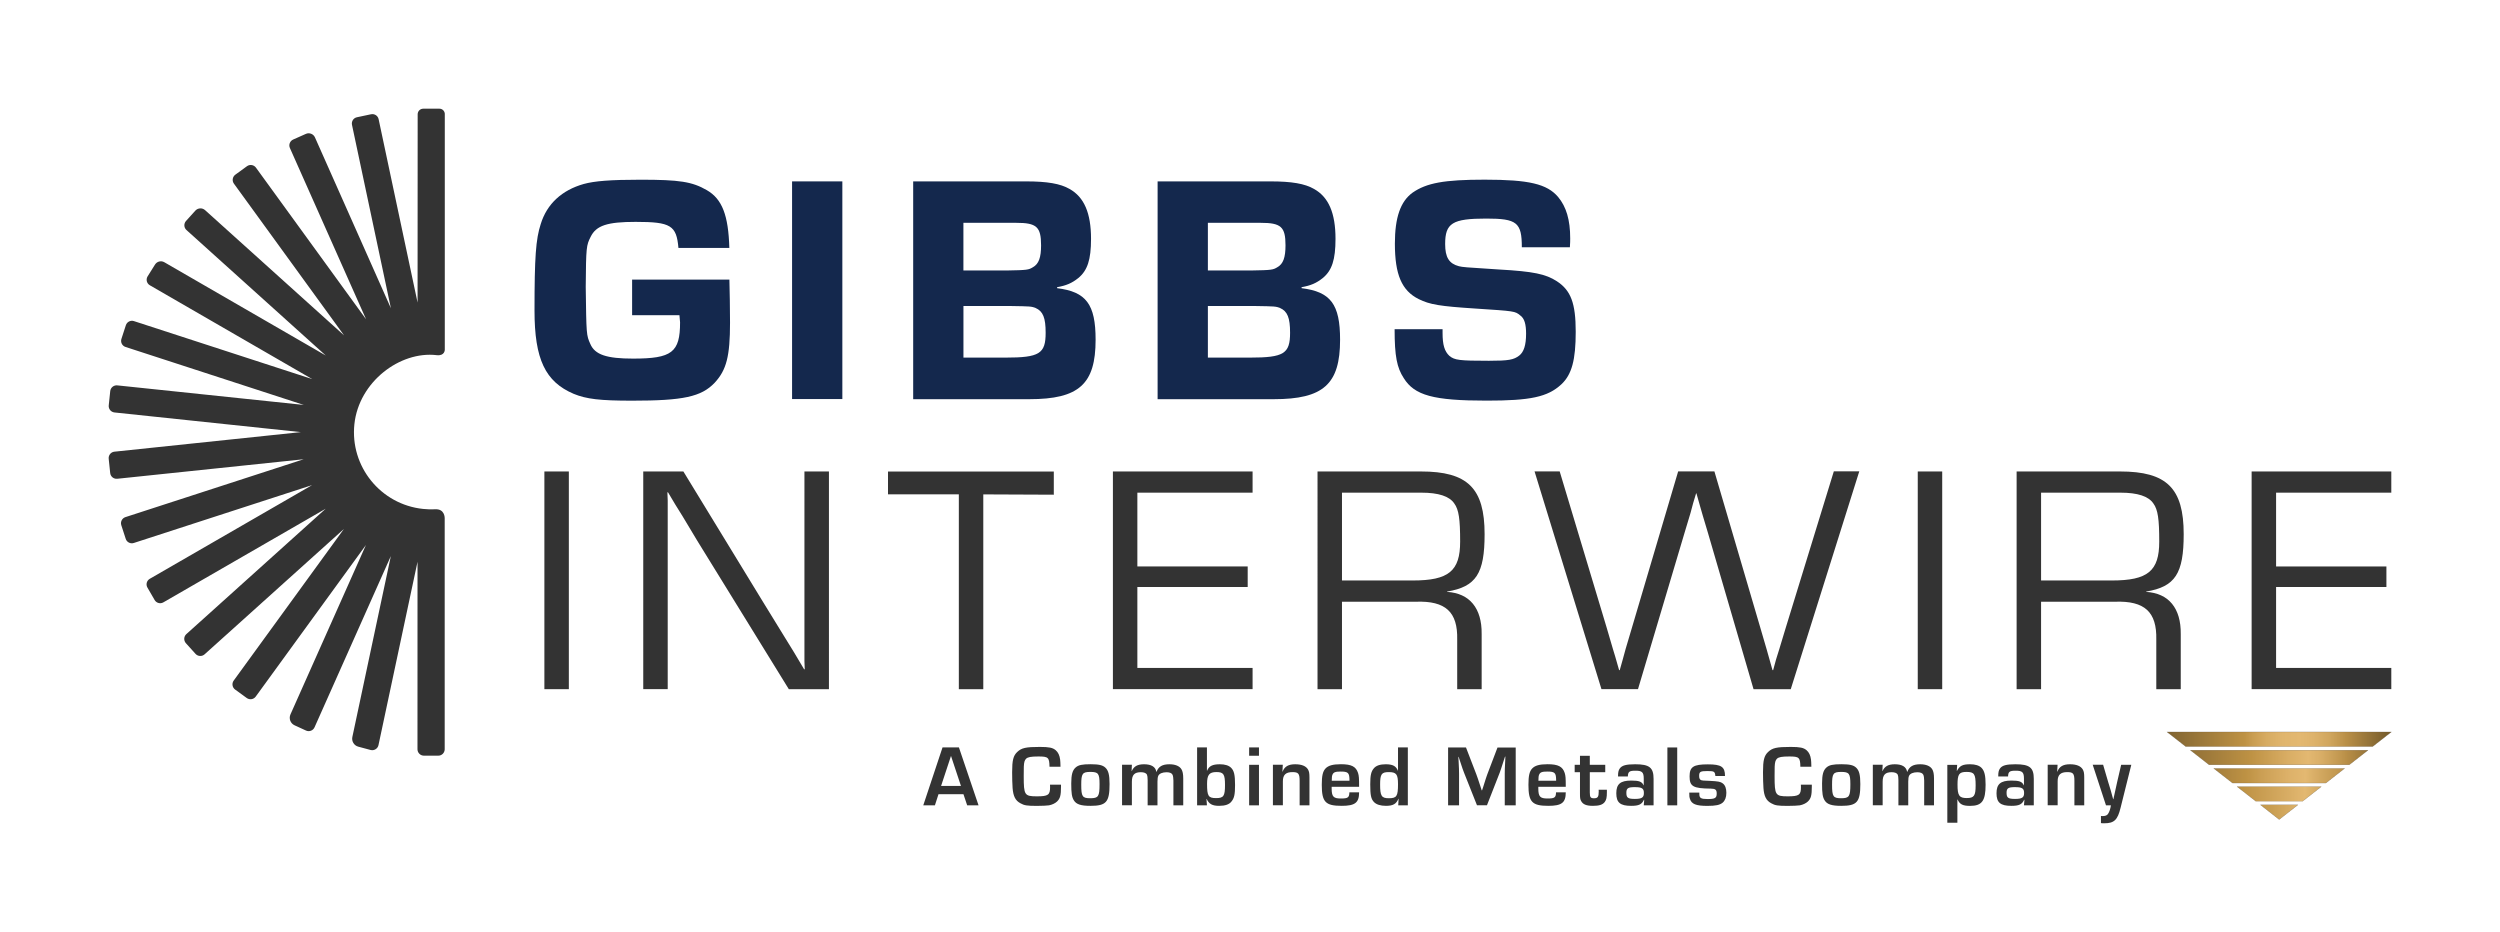
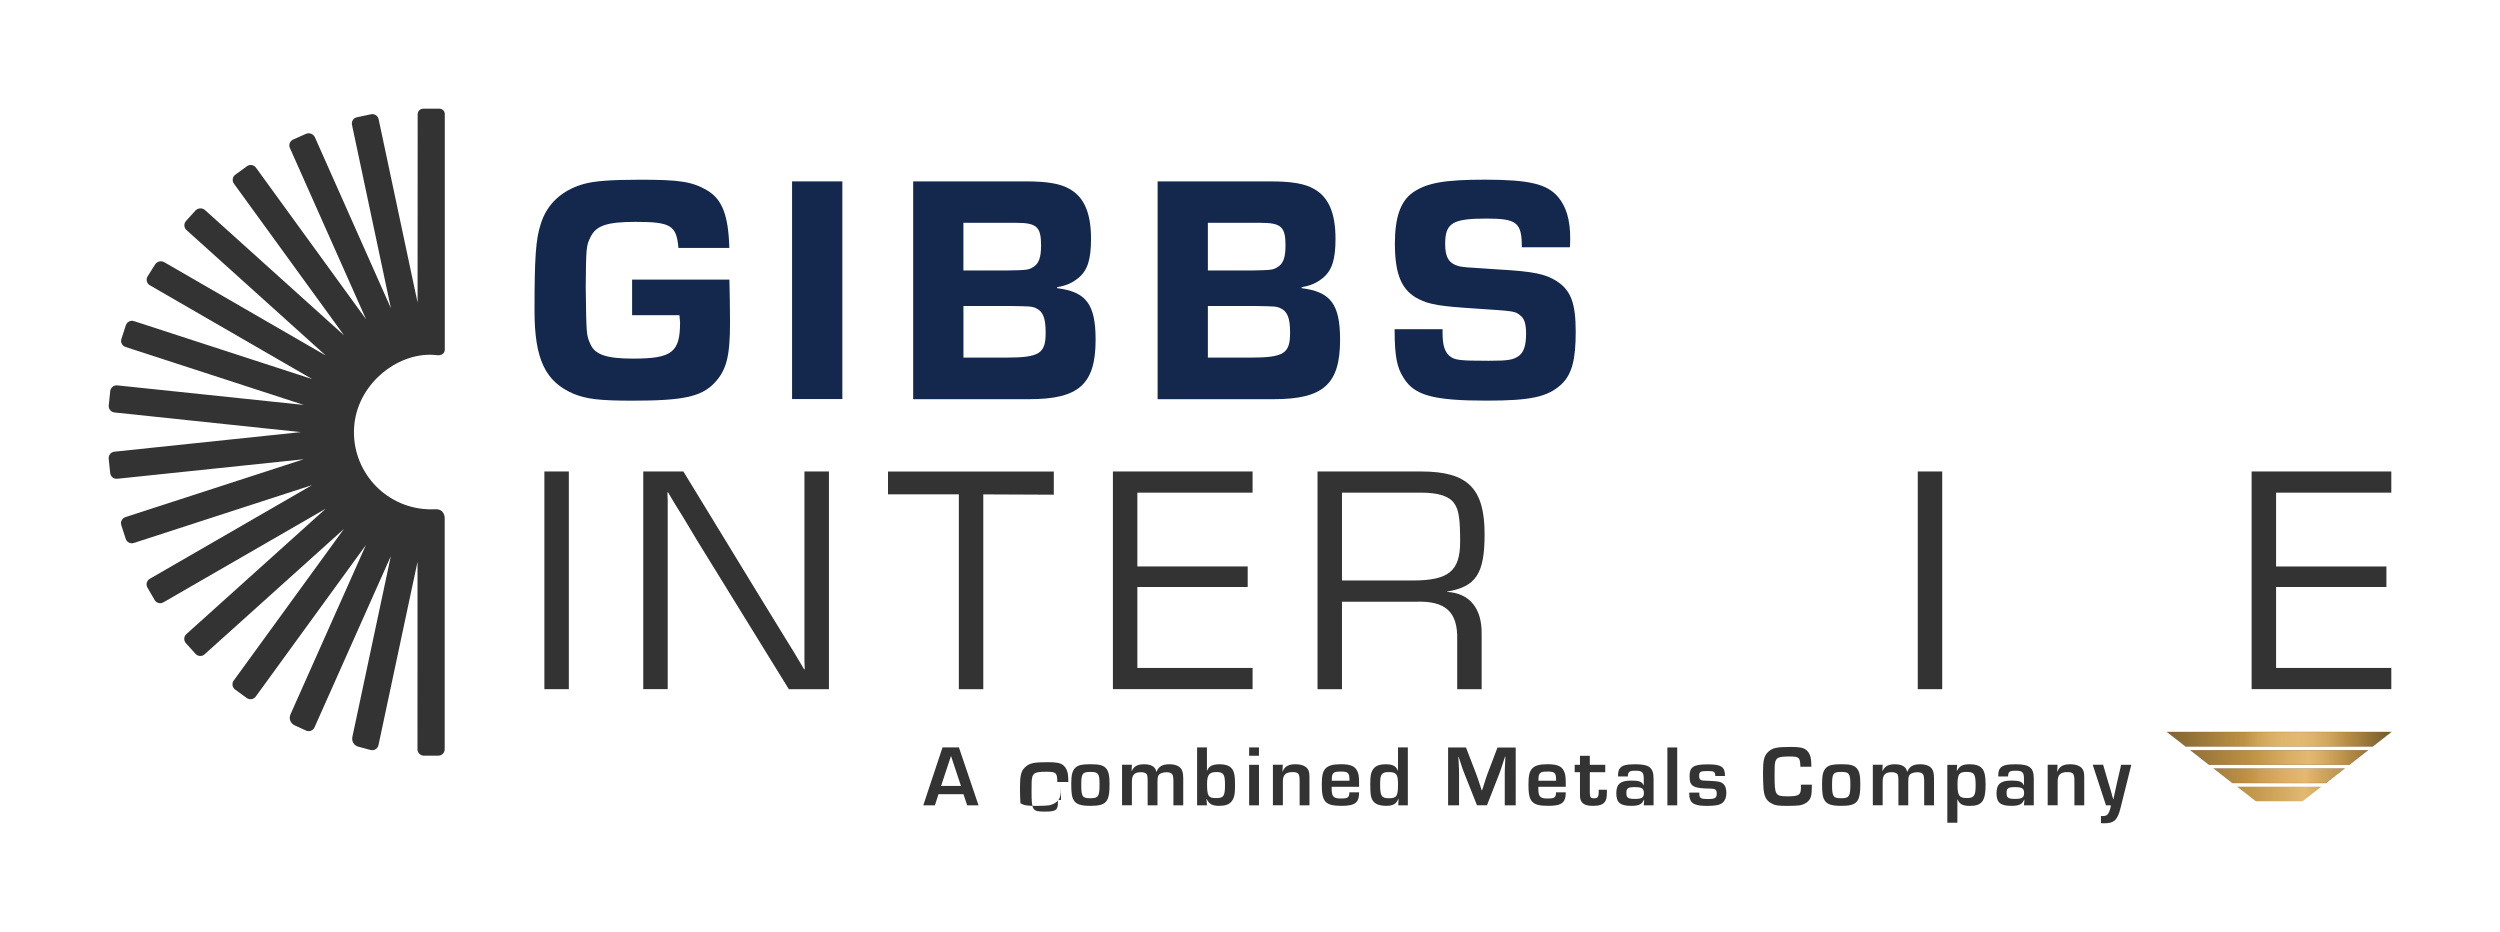
<svg xmlns="http://www.w3.org/2000/svg" version="1.1" id="Layer_1" x="0px" y="0px" viewBox="0 0 552 205.78" style="enable-background:new 0 0 552 205.78;" xml:space="preserve">
  <style type="text/css">
	.st0{fill:#14284D;}
	.st1{fill:#333333;}
	.st2{fill:url(#SVGID_1_);}
	.st3{fill:none;stroke:#4A3E29;stroke-width:0.041;stroke-miterlimit:10;}
	.st4{fill:url(#SVGID_00000147195178032415917640000008491153660701448376_);}
	.st5{fill:url(#SVGID_00000154402941116203694870000004235078164729307537_);}
	.st6{fill:url(#SVGID_00000046341956739085449600000003055737542281192847_);}
	.st7{fill:url(#SVGID_00000119093755829191067150000011242084957732291477_);}
</style>
  <g>
    <g>
      <g>
        <path class="st0" d="M161.05,61.74c0.07,2.95,0.14,6.13,0.14,9.51c0,7.42-0.79,10.45-3.39,13.26c-2.95,3.1-6.92,3.96-18.23,3.96     c-7.14,0-10.09-0.36-12.9-1.51c-6.27-2.67-8.65-7.64-8.65-18.38c0-11.82,0.29-15.78,1.37-19.1c1.37-4.47,4.69-7.5,9.51-8.86     c2.38-0.65,5.84-0.94,12.54-0.94c8.58,0,11.39,0.43,14.63,2.31c3.39,1.95,4.76,5.55,4.97,12.76h-11.24     c-0.43-4.97-1.66-5.76-9.44-5.76c-6.27,0-8.72,0.79-9.95,3.31c-0.94,1.87-1.01,2.23-1.08,11.03c0.14,10.59,0.14,10.67,1.01,12.61     c1.01,2.38,3.6,3.24,9.44,3.24c8.58,0,10.38-1.37,10.38-8c0-0.14-0.07-0.86-0.14-1.59h-10.45v-7.85H161.05z" />
        <path class="st0" d="M185.99,88.11h-11.1V40.05h11.1V88.11z" />
        <path class="st0" d="M201.62,40.05h24.93c4.69,0,7.57,0.5,9.59,1.66c3.24,1.8,4.76,5.33,4.76,11.03c0,4.61-0.79,6.99-2.81,8.65     c-1.44,1.15-2.67,1.66-4.68,2.02v0.22c6.41,0.79,8.5,3.53,8.5,11.39c0,9.8-3.68,13.12-14.63,13.12h-25.65V40.05z M222.38,59.72     c4.4-0.07,4.76-0.14,5.69-0.72c1.3-0.72,1.8-2.16,1.8-4.83c0-4.11-1.01-4.97-5.48-4.97h-11.67v10.52H222.38z M222.02,78.96     c7.5,0,8.86-0.87,8.86-5.48c0-3.31-0.58-4.76-2.23-5.48c-0.94-0.36-1.15-0.36-5.4-0.43h-10.52v11.39H222.02z" />
        <path class="st0" d="M255.6,40.05h24.93c4.69,0,7.57,0.5,9.59,1.66c3.24,1.8,4.76,5.33,4.76,11.03c0,4.61-0.79,6.99-2.81,8.65     c-1.44,1.15-2.67,1.66-4.68,2.02v0.22c6.41,0.79,8.5,3.53,8.5,11.39c0,9.8-3.68,13.12-14.63,13.12H255.6V40.05z M276.35,59.72     c4.4-0.07,4.76-0.14,5.69-0.72c1.3-0.72,1.8-2.16,1.8-4.83c0-4.11-1.01-4.97-5.48-4.97H266.7v10.52H276.35z M275.99,78.96     c7.49,0,8.86-0.87,8.86-5.48c0-3.31-0.58-4.76-2.23-5.48c-0.94-0.36-1.15-0.36-5.4-0.43H266.7v11.39H275.99z" />
        <path class="st0" d="M336.02,54.6c0-5.48-1.08-6.34-7.85-6.34c-7.49,0-9.08,1.01-9.08,5.62c0,2.95,0.86,4.32,3.03,4.9     c1.01,0.22,1.01,0.22,8.79,0.72c7.71,0.43,10.38,1.01,12.83,2.59c3.1,2.02,4.18,4.83,4.18,11.17c0,6.2-0.86,9.44-3.17,11.6     c-3.03,2.81-6.85,3.6-16.5,3.6c-11.75,0-15.93-1.15-18.3-4.97c-1.51-2.31-2.02-4.83-2.02-10.81h10.59v0.86     c0,2.59,0.43,4.04,1.51,5.04c1.15,0.94,2.16,1.08,8.72,1.08c4.4,0,5.48-0.22,6.7-1.15c1.01-0.79,1.51-2.31,1.51-4.83     c0-2.09-0.36-3.39-1.3-4.04c-1.15-0.94-1.15-0.94-9.87-1.51c-7.85-0.51-10.09-0.87-12.54-2.09c-3.75-1.87-5.26-5.4-5.26-12.25     c0-5.76,1.23-9.3,3.89-11.24c3.1-2.16,6.99-2.88,15.93-2.88c9.8,0,13.76,0.94,16.22,3.82c1.8,2.16,2.67,5.04,2.67,9.15     c0,0.29,0,1.15-0.07,1.95H336.02z" />
        <path class="st1" d="M125.6,152.17h-5.4V104.1h5.4V152.17z" />
        <path class="st1" d="M183.03,152.17h-8.86l-20.18-32.72l-3.24-5.4l-1.66-2.67l-1.59-2.67h-0.14l0.07,1.8v1.8v3.6v36.25h-5.4     V104.1h8.86l17.51,28.68l4.61,7.5l2.31,3.75l2.23,3.75h0.14l-0.07-1.8v-1.8v-3.6V104.1h5.41V152.17z" />
        <path class="st1" d="M217.12,152.17h-5.41v-43.02h-15.64v-5.04h36.61v5.12l-15.57-0.07V152.17z" />
        <path class="st1" d="M251.13,125.07h24.36v4.54h-24.36v17.87h25.44v4.68h-30.84V104.1h30.84v4.68h-25.44V125.07z" />
        <path class="st1" d="M290.91,104.1h22.84c10.3,0,14.05,3.68,14.05,13.84c0,8.72-1.87,11.6-8.29,12.68v0.07     c4.97,0.29,7.71,3.6,7.64,9.3v12.18h-5.4v-10.95c0.14-6.13-2.59-8.58-9.08-8.36h-16.36v19.31h-5.4V104.1z M311.95,128.17     c7.93,0,10.45-2.09,10.45-8.58c0-4.97-0.29-7.06-1.3-8.43c-1.08-1.59-3.46-2.38-7.28-2.38h-17.51v19.39H311.95z" />
-         <path class="st1" d="M395.4,152.17h-8.22l-10.09-34.59c-0.94-3.03-1.44-4.9-1.66-5.62l-0.86-3.03h-0.07l-0.65,2.16l-0.58,2.16     l-1.3,4.32l-10.3,34.59h-8.07l-14.77-48.07h5.55l10.38,34.52l1.37,4.68c0.29,1.01,0.65,2.02,1.37,4.68h0.14l0.65-2.31l0.65-2.38     l1.37-4.61l10.23-34.59h8l10.16,34.59l1.37,4.68l0.65,2.31l0.65,2.31h0.14l0.65-2.38l0.72-2.31l1.44-4.76l10.59-34.45h5.62     L395.4,152.17z" />
        <path class="st1" d="M428.84,152.17h-5.4V104.1h5.4V152.17z" />
-         <path class="st1" d="M445.27,104.1h22.84c10.3,0,14.05,3.68,14.05,13.84c0,8.72-1.87,11.6-8.29,12.68v0.07     c4.97,0.29,7.71,3.6,7.64,9.3v12.18h-5.4v-10.95c0.14-6.13-2.59-8.58-9.08-8.36h-16.36v19.31h-5.4V104.1z M466.31,128.17     c7.93,0,10.45-2.09,10.45-8.58c0-4.97-0.29-7.06-1.3-8.43c-1.08-1.59-3.46-2.38-7.28-2.38h-17.51v19.39H466.31z" />
        <path class="st1" d="M502.56,125.07h24.36v4.54h-24.36v17.87H528v4.68h-30.84V104.1H528v4.68h-25.44V125.07z" />
      </g>
      <g>
        <g>
          <path class="st1" d="M207.22,175.36l-0.79,2.45h-2.57l4.25-12.78h3.62l4.33,12.78h-2.51l-0.82-2.45H207.22z M209.98,166.91      l-2.19,6.63h4.39L209.98,166.91z" />
-           <path class="st1" d="M234.27,173.26v0.44c0,1.92-0.19,2.62-0.88,3.28c-0.4,0.38-1.07,0.71-1.78,0.84      c-0.4,0.06-1.53,0.12-2.66,0.12c-2.2,0-2.8-0.1-3.64-0.58c-1.11-0.59-1.59-1.55-1.73-3.37c-0.06-0.73-0.1-2.3-0.1-3.47      c0-2.66,0.25-3.64,1.11-4.47c0.96-0.92,1.92-1.13,5.02-1.13c2.03,0,2.84,0.17,3.49,0.73c0.54,0.46,0.86,1.13,0.98,2.07      c0.04,0.31,0.06,0.69,0.08,1.57h-2.43c-0.04-2.05-0.27-2.26-2.45-2.26c-1.63,0-2.34,0.13-2.72,0.5      c-0.33,0.33-0.46,0.79-0.5,1.76c-0.02,0.33-0.02,0.33-0.02,2.07c0,4.2,0.17,4.47,2.91,4.47c2.49,0,2.91-0.31,2.91-2.03      c0-0.12,0-0.29-0.02-0.54H234.27z" />
+           <path class="st1" d="M234.27,173.26v0.44c0,1.92-0.19,2.62-0.88,3.28c-0.4,0.38-1.07,0.71-1.78,0.84      c-0.4,0.06-1.53,0.12-2.66,0.12c-2.2,0-2.8-0.1-3.64-0.58c-0.06-0.73-0.1-2.3-0.1-3.47      c0-2.66,0.25-3.64,1.11-4.47c0.96-0.92,1.92-1.13,5.02-1.13c2.03,0,2.84,0.17,3.49,0.73c0.54,0.46,0.86,1.13,0.98,2.07      c0.04,0.31,0.06,0.69,0.08,1.57h-2.43c-0.04-2.05-0.27-2.26-2.45-2.26c-1.63,0-2.34,0.13-2.72,0.5      c-0.33,0.33-0.46,0.79-0.5,1.76c-0.02,0.33-0.02,0.33-0.02,2.07c0,4.2,0.17,4.47,2.91,4.47c2.49,0,2.91-0.31,2.91-2.03      c0-0.12,0-0.29-0.02-0.54H234.27z" />
          <path class="st1" d="M244.07,169.5c0.67,0.63,0.92,1.59,0.92,3.62c0,3.99-0.73,4.81-4.22,4.81c-2.11,0-3.12-0.33-3.66-1.21      c-0.44-0.71-0.58-1.53-0.58-3.72c0-1.96,0.27-2.91,0.96-3.53c0.63-0.56,1.44-0.73,3.33-0.73      C242.65,168.75,243.47,168.94,244.07,169.5z M238.74,173.26c0,2.63,0.25,2.99,1.99,2.99c1.8,0,2.05-0.38,2.05-3.09      c0-2.36-0.27-2.72-2.03-2.72C239.01,170.44,238.74,170.8,238.74,173.26z" />
          <path class="st1" d="M249.92,168.87l-0.06,1.38h0.04c0.46-1.05,1.26-1.5,2.72-1.5c1.61,0,2.53,0.58,2.7,1.67h0.04      c0.44-1.17,1.3-1.67,2.84-1.67c1.28,0,2.22,0.38,2.66,1.09c0.27,0.44,0.4,1.07,0.4,2.05v5.92h-2.17v-5.46      c0-0.54-0.08-1.05-0.19-1.28c-0.17-0.36-0.61-0.56-1.32-0.56c-0.9,0-1.59,0.29-1.82,0.77c-0.13,0.25-0.19,0.69-0.19,1.3v5.23      h-2.17v-5.54c0-0.61-0.06-1.03-0.15-1.23c-0.17-0.34-0.65-0.54-1.34-0.54c-1.42,0-1.99,0.59-1.99,2.11v5.19h-2.17v-8.95H249.92z      " />
          <path class="st1" d="M264.32,165.03h2.17v5.12l0.04,0.02c0.4-1.02,1.19-1.42,2.82-1.42c1.13,0,1.97,0.27,2.47,0.77      c0.67,0.65,0.88,1.61,0.88,3.81c0,2.07-0.17,2.86-0.77,3.62c-0.5,0.67-1.4,0.98-2.76,0.98c-1.51,0-2.24-0.42-2.74-1.53h-0.04      l0.1,1.42h-2.17V165.03z M266.52,173.06c0,2.72,0.27,3.16,2.01,3.16c1.65,0,1.95-0.46,1.95-2.89c0-2.38-0.31-2.86-1.9-2.86      C267,170.48,266.52,171.09,266.52,173.06z" />
          <path class="st1" d="M277.98,166.87h-2.17v-1.84h2.17V166.87z M277.98,177.82h-2.17v-8.95h2.17V177.82z" />
          <path class="st1" d="M283.24,168.87l-0.08,1.51h0.04c0.42-1.13,1.28-1.63,2.78-1.63c1.44,0,2.4,0.4,2.84,1.17      c0.23,0.42,0.31,0.82,0.31,1.8v6.09h-2.17v-5.39c0-1.61-0.27-1.94-1.59-1.94c-1.46,0-2.11,0.61-2.11,2.01v5.31h-2.2v-8.95      H283.24z" />
          <path class="st1" d="M300.09,174.96c0,2.28-0.9,2.97-3.85,2.97c-3.58,0-4.39-0.84-4.39-4.64c0-1.96,0.21-2.91,0.79-3.57      c0.63-0.69,1.63-0.98,3.43-0.98c2.34,0,3.33,0.52,3.79,1.94c0.19,0.63,0.23,1.07,0.23,3.05h-6.06v0.34      c0,1.82,0.38,2.24,2.03,2.24c1.57,0,1.86-0.21,1.88-1.36H300.09z M297.96,172.05c-0.04-1.42-0.33-1.69-1.94-1.69      c-1.17,0-1.59,0.15-1.82,0.71c-0.12,0.29-0.13,0.54-0.15,1.32h3.91V172.05z" />
          <path class="st1" d="M310.84,177.82h-2.11l0.08-1.44l-0.04-0.02c-0.46,1.15-1.19,1.57-2.74,1.57c-1.23,0-2.13-0.29-2.66-0.84      c-0.65-0.69-0.82-1.51-0.82-3.91c0-2.01,0.19-2.84,0.81-3.55c0.5-0.59,1.36-0.88,2.62-0.88c1.51,0,2.28,0.4,2.66,1.4l0.04-0.02      v-5.1h2.17V177.82z M304.73,173.22c0,2.53,0.31,3.03,1.92,3.03c1.74,0,2.03-0.44,2.03-3.09c0-2.2-0.36-2.68-2.05-2.68      C305.04,170.48,304.73,170.94,304.73,173.22z" />
          <path class="st1" d="M334.67,177.82h-2.42v-6.98c0-0.92,0.02-1.17,0.1-2.84l0.04-0.94h-0.08l-0.29,0.88      c-0.54,1.67-0.67,2.11-0.88,2.66l-2.82,7.21h-2.2l-2.84-7.15c-0.25-0.61-0.38-1.02-0.92-2.66l-0.29-0.88H322l0.06,0.92      c0.08,1.61,0.1,2.01,0.1,2.8v6.98h-2.42v-12.78h3.95l2.28,5.92c0.23,0.59,0.36,1.02,0.9,2.65l0.29,0.9h0.08l0.29-0.88      c0.5-1.61,0.65-2.05,0.86-2.64l2.26-5.94h4.02V177.82z" />
          <path class="st1" d="M345.72,174.96c0,2.28-0.9,2.97-3.85,2.97c-3.58,0-4.39-0.84-4.39-4.64c0-1.96,0.21-2.91,0.79-3.57      c0.63-0.69,1.63-0.98,3.43-0.98c2.34,0,3.33,0.52,3.79,1.94c0.19,0.63,0.23,1.07,0.23,3.05h-6.06v0.34      c0,1.82,0.38,2.24,2.03,2.24c1.57,0,1.86-0.21,1.88-1.36H345.72z M343.59,172.05c-0.04-1.42-0.33-1.69-1.94-1.69      c-1.17,0-1.59,0.15-1.82,0.71c-0.12,0.29-0.13,0.54-0.15,1.32h3.91V172.05z" />
          <path class="st1" d="M354.44,170.5h-3.41v4.48c0,1.04,0.17,1.28,0.92,1.28c0.84,0,1.05-0.31,1.05-1.53c0-0.08,0-0.17-0.02-0.36      h1.82v0.52c0,1.25-0.12,1.71-0.48,2.2c-0.46,0.59-1.21,0.84-2.59,0.84c-1.5,0-2.24-0.33-2.64-1.11      c-0.19-0.36-0.23-0.67-0.23-1.53v-4.79h-1.17v-1.63h1.17v-1.99h2.17v1.99h3.41V170.5z" />
          <path class="st1" d="M357.26,171.45c0-0.92,0.1-1.36,0.38-1.76c0.48-0.69,1.42-0.94,3.41-0.94c3.14,0,4.06,0.73,4.06,3.22v5.85      h-2.17l0.1-1.23h-0.06c-0.48,1.04-1.13,1.34-2.84,1.34c-2.4,0-3.26-0.73-3.26-2.78c0-2.03,0.9-2.8,3.3-2.8      c1.74,0,2.36,0.23,2.72,1.04h0.04v-1.46c0-1.42-0.36-1.76-1.82-1.76c-1.36,0-1.65,0.21-1.69,1.28H357.26z M359.1,175.04      c0,1.11,0.34,1.36,1.88,1.36s1.99-0.31,1.99-1.3c0-1.02-0.44-1.3-1.99-1.3C359.48,173.79,359.1,174.04,359.1,175.04z" />
          <path class="st1" d="M370.33,177.82h-2.17v-12.78h2.17V177.82z" />
          <path class="st1" d="M378.75,171.32c-0.1-0.98-0.25-1.07-1.76-1.07c-1.55,0-1.82,0.15-1.82,1.07c0,0.56,0.15,0.84,0.5,0.96      c0.21,0.06,0.31,0.08,1.8,0.13c1.96,0.1,2.43,0.19,2.91,0.56c0.54,0.4,0.8,1.11,0.8,2.09s-0.29,1.71-0.82,2.17      c-0.63,0.52-1.53,0.71-3.39,0.71c-2.47,0-3.49-0.4-3.83-1.55c-0.13-0.4-0.15-0.58-0.15-1.38h2.22v0.27      c0,0.94,0.33,1.15,1.88,1.15c1.57,0,1.96-0.23,1.96-1.19c0-0.86-0.27-1.09-1.28-1.11c-3.93-0.04-4.71-0.48-4.71-2.7      c0-2.11,0.84-2.66,4.03-2.66c2.99,0,3.79,0.54,3.79,2.57H378.75z" />
          <path class="st1" d="M400.05,173.26v0.44c0,1.92-0.19,2.62-0.88,3.28c-0.4,0.38-1.07,0.71-1.78,0.84      c-0.4,0.06-1.53,0.12-2.66,0.12c-2.2,0-2.8-0.1-3.64-0.58c-1.11-0.59-1.59-1.55-1.72-3.37c-0.06-0.73-0.1-2.3-0.1-3.47      c0-2.66,0.25-3.64,1.11-4.47c0.96-0.92,1.92-1.13,5.02-1.13c2.03,0,2.84,0.17,3.49,0.73c0.54,0.46,0.86,1.13,0.98,2.07      c0.04,0.31,0.06,0.69,0.08,1.57h-2.43c-0.04-2.05-0.27-2.26-2.45-2.26c-1.63,0-2.34,0.13-2.72,0.5      c-0.33,0.33-0.46,0.79-0.5,1.76c-0.02,0.33-0.02,0.33-0.02,2.07c0,4.2,0.17,4.47,2.91,4.47c2.49,0,2.91-0.31,2.91-2.03      c0-0.12,0-0.29-0.02-0.54H400.05z" />
          <path class="st1" d="M409.84,169.5c0.67,0.63,0.92,1.59,0.92,3.62c0,3.99-0.73,4.81-4.22,4.81c-2.11,0-3.12-0.33-3.66-1.21      c-0.44-0.71-0.57-1.53-0.57-3.72c0-1.96,0.27-2.91,0.96-3.53c0.63-0.56,1.44-0.73,3.33-0.73      C408.43,168.75,409.25,168.94,409.84,169.5z M404.52,173.26c0,2.63,0.25,2.99,1.99,2.99c1.8,0,2.05-0.38,2.05-3.09      c0-2.36-0.27-2.72-2.03-2.72C404.78,170.44,404.52,170.8,404.52,173.26z" />
          <path class="st1" d="M415.69,168.87l-0.06,1.38h0.04c0.46-1.05,1.27-1.5,2.72-1.5c1.61,0,2.53,0.58,2.7,1.67h0.04      c0.44-1.17,1.3-1.67,2.84-1.67c1.28,0,2.22,0.38,2.66,1.09c0.27,0.44,0.4,1.07,0.4,2.05v5.92h-2.17v-5.46      c0-0.54-0.08-1.05-0.19-1.28c-0.17-0.36-0.61-0.56-1.32-0.56c-0.9,0-1.59,0.29-1.82,0.77c-0.13,0.25-0.19,0.69-0.19,1.3v5.23      h-2.17v-5.54c0-0.61-0.06-1.03-0.15-1.23c-0.17-0.34-0.65-0.54-1.34-0.54c-1.42,0-1.99,0.59-1.99,2.11v5.19h-2.17v-8.95H415.69z      " />
          <path class="st1" d="M432.14,168.87l-0.08,1.32l0.04,0.02c0.59-1.13,1.26-1.46,2.89-1.46c1.15,0,2.01,0.27,2.53,0.79      c0.65,0.67,0.9,1.67,0.9,3.72c0,3.58-0.8,4.68-3.43,4.68c-1.61,0-2.28-0.34-2.76-1.42h-0.04v5.14h-2.22v-12.78H432.14z       M432.22,173.28c0,2.38,0.38,2.93,2.03,2.93c1.63,0,1.97-0.5,1.97-2.8c0-2.51-0.31-2.97-2.01-2.97      C432.56,170.44,432.22,170.94,432.22,173.28z" />
          <path class="st1" d="M441.21,171.45c0-0.92,0.1-1.36,0.38-1.76c0.48-0.69,1.42-0.94,3.41-0.94c3.14,0,4.06,0.73,4.06,3.22v5.85      h-2.17l0.1-1.23h-0.06c-0.48,1.04-1.13,1.34-2.84,1.34c-2.4,0-3.26-0.73-3.26-2.78c0-2.03,0.9-2.8,3.3-2.8      c1.74,0,2.36,0.23,2.72,1.04h0.04v-1.46c0-1.42-0.36-1.76-1.82-1.76c-1.36,0-1.65,0.21-1.69,1.28H441.21z M443.05,175.04      c0,1.11,0.34,1.36,1.88,1.36s1.99-0.31,1.99-1.3c0-1.02-0.44-1.3-1.99-1.3C443.43,173.79,443.05,174.04,443.05,175.04z" />
          <path class="st1" d="M454.31,168.87l-0.08,1.51h0.04c0.42-1.13,1.28-1.63,2.78-1.63c1.44,0,2.4,0.4,2.84,1.17      c0.23,0.42,0.31,0.82,0.31,1.8v6.09h-2.17v-5.39c0-1.61-0.27-1.94-1.59-1.94c-1.46,0-2.11,0.61-2.11,2.01v5.31h-2.2v-8.95      H454.31z" />
          <path class="st1" d="M468.22,178.37c-0.65,2.68-1.42,3.41-3.58,3.41c-0.29,0-0.46,0-0.75-0.04v-1.57l0.4,0.02      c0.58,0,0.98-0.17,1.17-0.5c0.29-0.42,0.52-1.11,0.63-1.88H465l-2.93-8.95h2.3l1.11,3.79l0.58,1.9c0.17,0.65,0.34,1.23,0.52,1.9      h0.06c0.1-0.5,0.21-1.02,0.33-1.51c0.04-0.21,0.21-0.96,0.5-2.28l0.88-3.79h2.24L468.22,178.37z" />
        </g>
        <g>
          <g>
            <g>
              <linearGradient id="SVGID_1_" gradientUnits="userSpaceOnUse" x1="479.378" y1="163.229" x2="526.836" y2="163.229">
                <stop offset="0" style="stop-color:#836632" />
                <stop offset="0.342" style="stop-color:#BE9244" />
                <stop offset="0.376" style="stop-color:#C89C50" />
                <stop offset="0.446" style="stop-color:#D7AC62" />
                <stop offset="0.518" style="stop-color:#E0B56D" />
                <stop offset="0.599" style="stop-color:#E3B871" />
                <stop offset="0.663" style="stop-color:#DEB36C" />
                <stop offset="0.737" style="stop-color:#D0A65E" />
                <stop offset="0.813" style="stop-color:#BA9048" />
                <stop offset="0.83" style="stop-color:#B48B45" />
                <stop offset="1" style="stop-color:#7A5F2D" />
              </linearGradient>
              <polygon class="st2" points="478.49,161.62 482.61,164.84 523.87,164.84 528,161.62       " />
              <polygon class="st3" points="478.49,161.62 482.61,164.84 523.87,164.84 528,161.62       " />
            </g>
            <g>
              <linearGradient id="SVGID_00000089547997680117298930000001301711090671673269_" gradientUnits="userSpaceOnUse" x1="479.822" y1="175.308" x2="526.569" y2="175.308">
                <stop offset="0" style="stop-color:#836632" />
                <stop offset="0.053" style="stop-color:#8D6D35" />
                <stop offset="0.33" style="stop-color:#BE9244" />
                <stop offset="0.567" style="stop-color:#DBB068" />
                <stop offset="0.623" style="stop-color:#E3B871" />
                <stop offset="0.813" style="stop-color:#BA9048" />
                <stop offset="0.83" style="stop-color:#B48B45" />
                <stop offset="1" style="stop-color:#7A5F2D" />
              </linearGradient>
              <polygon style="fill:url(#SVGID_00000089547997680117298930000001301711090671673269_);" points="498.09,176.92 508.4,176.92         512.53,173.7 493.96,173.7       " />
-               <polygon class="st3" points="498.09,176.92 508.4,176.92 512.53,173.7 493.96,173.7       " />
            </g>
            <g>
              <linearGradient id="SVGID_00000128475937313930082460000017192552378673615767_" gradientUnits="userSpaceOnUse" x1="479.905" y1="171.282" x2="527.104" y2="171.282">
                <stop offset="0" style="stop-color:#836632" />
                <stop offset="0.055" style="stop-color:#8D6D35" />
                <stop offset="0.342" style="stop-color:#BE9244" />
                <stop offset="0.413" style="stop-color:#CB9F54" />
                <stop offset="0.537" style="stop-color:#DDB169" />
                <stop offset="0.617" style="stop-color:#E3B871" />
                <stop offset="0.723" style="stop-color:#CAA058" />
                <stop offset="0.813" style="stop-color:#BA9048" />
                <stop offset="0.83" style="stop-color:#B48B45" />
                <stop offset="1" style="stop-color:#7A5F2D" />
              </linearGradient>
              <polygon style="fill:url(#SVGID_00000128475937313930082460000017192552378673615767_);" points="492.93,172.89         513.56,172.89 517.68,169.67 488.8,169.67       " />
              <polygon class="st3" points="492.93,172.89 513.56,172.89 517.68,169.67 488.8,169.67       " />
            </g>
            <g>
              <linearGradient id="SVGID_00000011024692743196009320000004788344839538970781_" gradientUnits="userSpaceOnUse" x1="479.463" y1="167.256" x2="526.749" y2="167.256">
                <stop offset="0" style="stop-color:#836632" />
                <stop offset="0.06" style="stop-color:#8D6D35" />
                <stop offset="0.373" style="stop-color:#BE9244" />
                <stop offset="0.542" style="stop-color:#D9AD64" />
                <stop offset="0.637" style="stop-color:#E3B871" />
                <stop offset="0.697" style="stop-color:#D9AE67" />
                <stop offset="0.8" style="stop-color:#BE944C" />
                <stop offset="0.813" style="stop-color:#BA9048" />
                <stop offset="0.83" style="stop-color:#B48B45" />
                <stop offset="1" style="stop-color:#7A5F2D" />
              </linearGradient>
              <polygon style="fill:url(#SVGID_00000011024692743196009320000004788344839538970781_);" points="487.77,168.87         518.72,168.87 522.84,165.65 483.65,165.65       " />
              <polygon class="st3" points="487.77,168.87 518.72,168.87 522.84,165.65 483.65,165.65       " />
            </g>
            <g>
              <linearGradient id="SVGID_00000182521035451785434460000012154360733630353315_" gradientUnits="userSpaceOnUse" x1="479.452" y1="179.335" x2="526.302" y2="179.335">
                <stop offset="0" style="stop-color:#836632" />
                <stop offset="0.059" style="stop-color:#8D6D35" />
                <stop offset="0.367" style="stop-color:#BE9244" />
                <stop offset="0.46" style="stop-color:#C79C4F" />
                <stop offset="0.624" style="stop-color:#E0B56E" />
                <stop offset="0.641" style="stop-color:#E3B871" />
                <stop offset="0.688" style="stop-color:#D3A961" />
                <stop offset="0.761" style="stop-color:#C1964F" />
                <stop offset="0.813" style="stop-color:#BA9048" />
                <stop offset="0.83" style="stop-color:#B48B45" />
                <stop offset="1" style="stop-color:#7A5F2D" />
              </linearGradient>
-               <polygon style="fill:url(#SVGID_00000182521035451785434460000012154360733630353315_);" points="503.24,180.95         507.37,177.72 499.12,177.72       " />
-               <polygon class="st3" points="503.24,180.95 507.37,177.72 499.12,177.72       " />
            </g>
          </g>
        </g>
      </g>
    </g>
    <g>
      <path class="st1" d="M93.4,112.37c-9.35-0.99-16.14-9.37-15.15-18.72c0.99-9.35,10.09-16.19,18.17-15.23    c1.79,0.21,1.79-1.18,1.79-1.18V25.1C98.16,24.49,97.66,24,97.04,24l-3.59,0c-0.68,0-1.23,0.55-1.23,1.23L92.2,66.81l-8.6-40.49    c-0.16-0.77-0.91-1.25-1.68-1.09l-3.11,0.66c-0.77,0.16-1.25,0.91-1.09,1.68l8.59,40.49L69.54,30.33c-0.34-0.76-1.24-1.11-2-0.77    l-2.81,1.25c-0.71,0.32-1.04,1.15-0.72,1.87L80.83,70.5L56.51,37.01c-0.46-0.63-1.35-0.77-1.98-0.31l-2.57,1.87    c-0.63,0.46-0.77,1.35-0.31,1.98l24.32,33.5L45.28,46.4c-0.62-0.56-1.58-0.51-2.15,0.11l-2.06,2.28c-0.52,0.58-0.48,1.48,0.1,2    L71.93,78.5l-35.65-20.6c-0.71-0.41-1.61-0.18-2.05,0.51l-1.66,2.65c-0.39,0.68-0.16,1.54,0.52,1.93l35.84,20.71l-39.36-12.8    c-0.74-0.24-1.54,0.17-1.78,0.91l-0.98,3.02c-0.24,0.74,0.16,1.54,0.91,1.78l39.36,12.8L25.9,85.09    c-0.78-0.08-1.47,0.48-1.56,1.26l-0.33,3.16c-0.08,0.78,0.48,1.47,1.26,1.56l41.16,4.34l-41.17,4.32    c-0.78,0.08-1.34,0.78-1.26,1.56l0.33,3.16c0.08,0.78,0.78,1.34,1.56,1.26l41.17-4.31l-39.37,12.78    c-0.74,0.24-1.15,1.04-0.91,1.78l0.98,3.02c0.24,0.74,1.04,1.15,1.78,0.91l39.37-12.78L33.07,127.8    c-0.68,0.39-0.91,1.26-0.52,1.93l1.59,2.75c0.39,0.68,1.26,0.91,1.93,0.52l35.85-20.68l-30.77,27.69c-0.58,0.52-0.63,1.42-0.11,2    l2.13,2.36c0.52,0.58,1.42,0.63,2,0.11l30.77-27.69l-24.34,33.48c-0.46,0.63-0.32,1.52,0.31,1.98l2.57,1.87    c0.63,0.46,1.52,0.32,1.98-0.31l24.34-33.48l-16.67,37.42c-0.4,0.91,0,1.97,0.9,2.39l2.55,1.17c0.71,0.32,1.55,0,1.87-0.72    l16.85-37.81l-8.5,39.95c-0.2,0.94,0.37,1.88,1.3,2.13l2.79,0.75c0.77,0.16,1.52-0.33,1.68-1.09l8.62-40.48l-0.01,41.39    c0,0.78,0.63,1.42,1.42,1.42l3.18,0c0.76,0,1.37-0.6,1.41-1.36v-51.11c0,0,0.04-2.08-2.14-1.93    C95.17,112.5,94.29,112.46,93.4,112.37z" />
    </g>
  </g>
</svg>